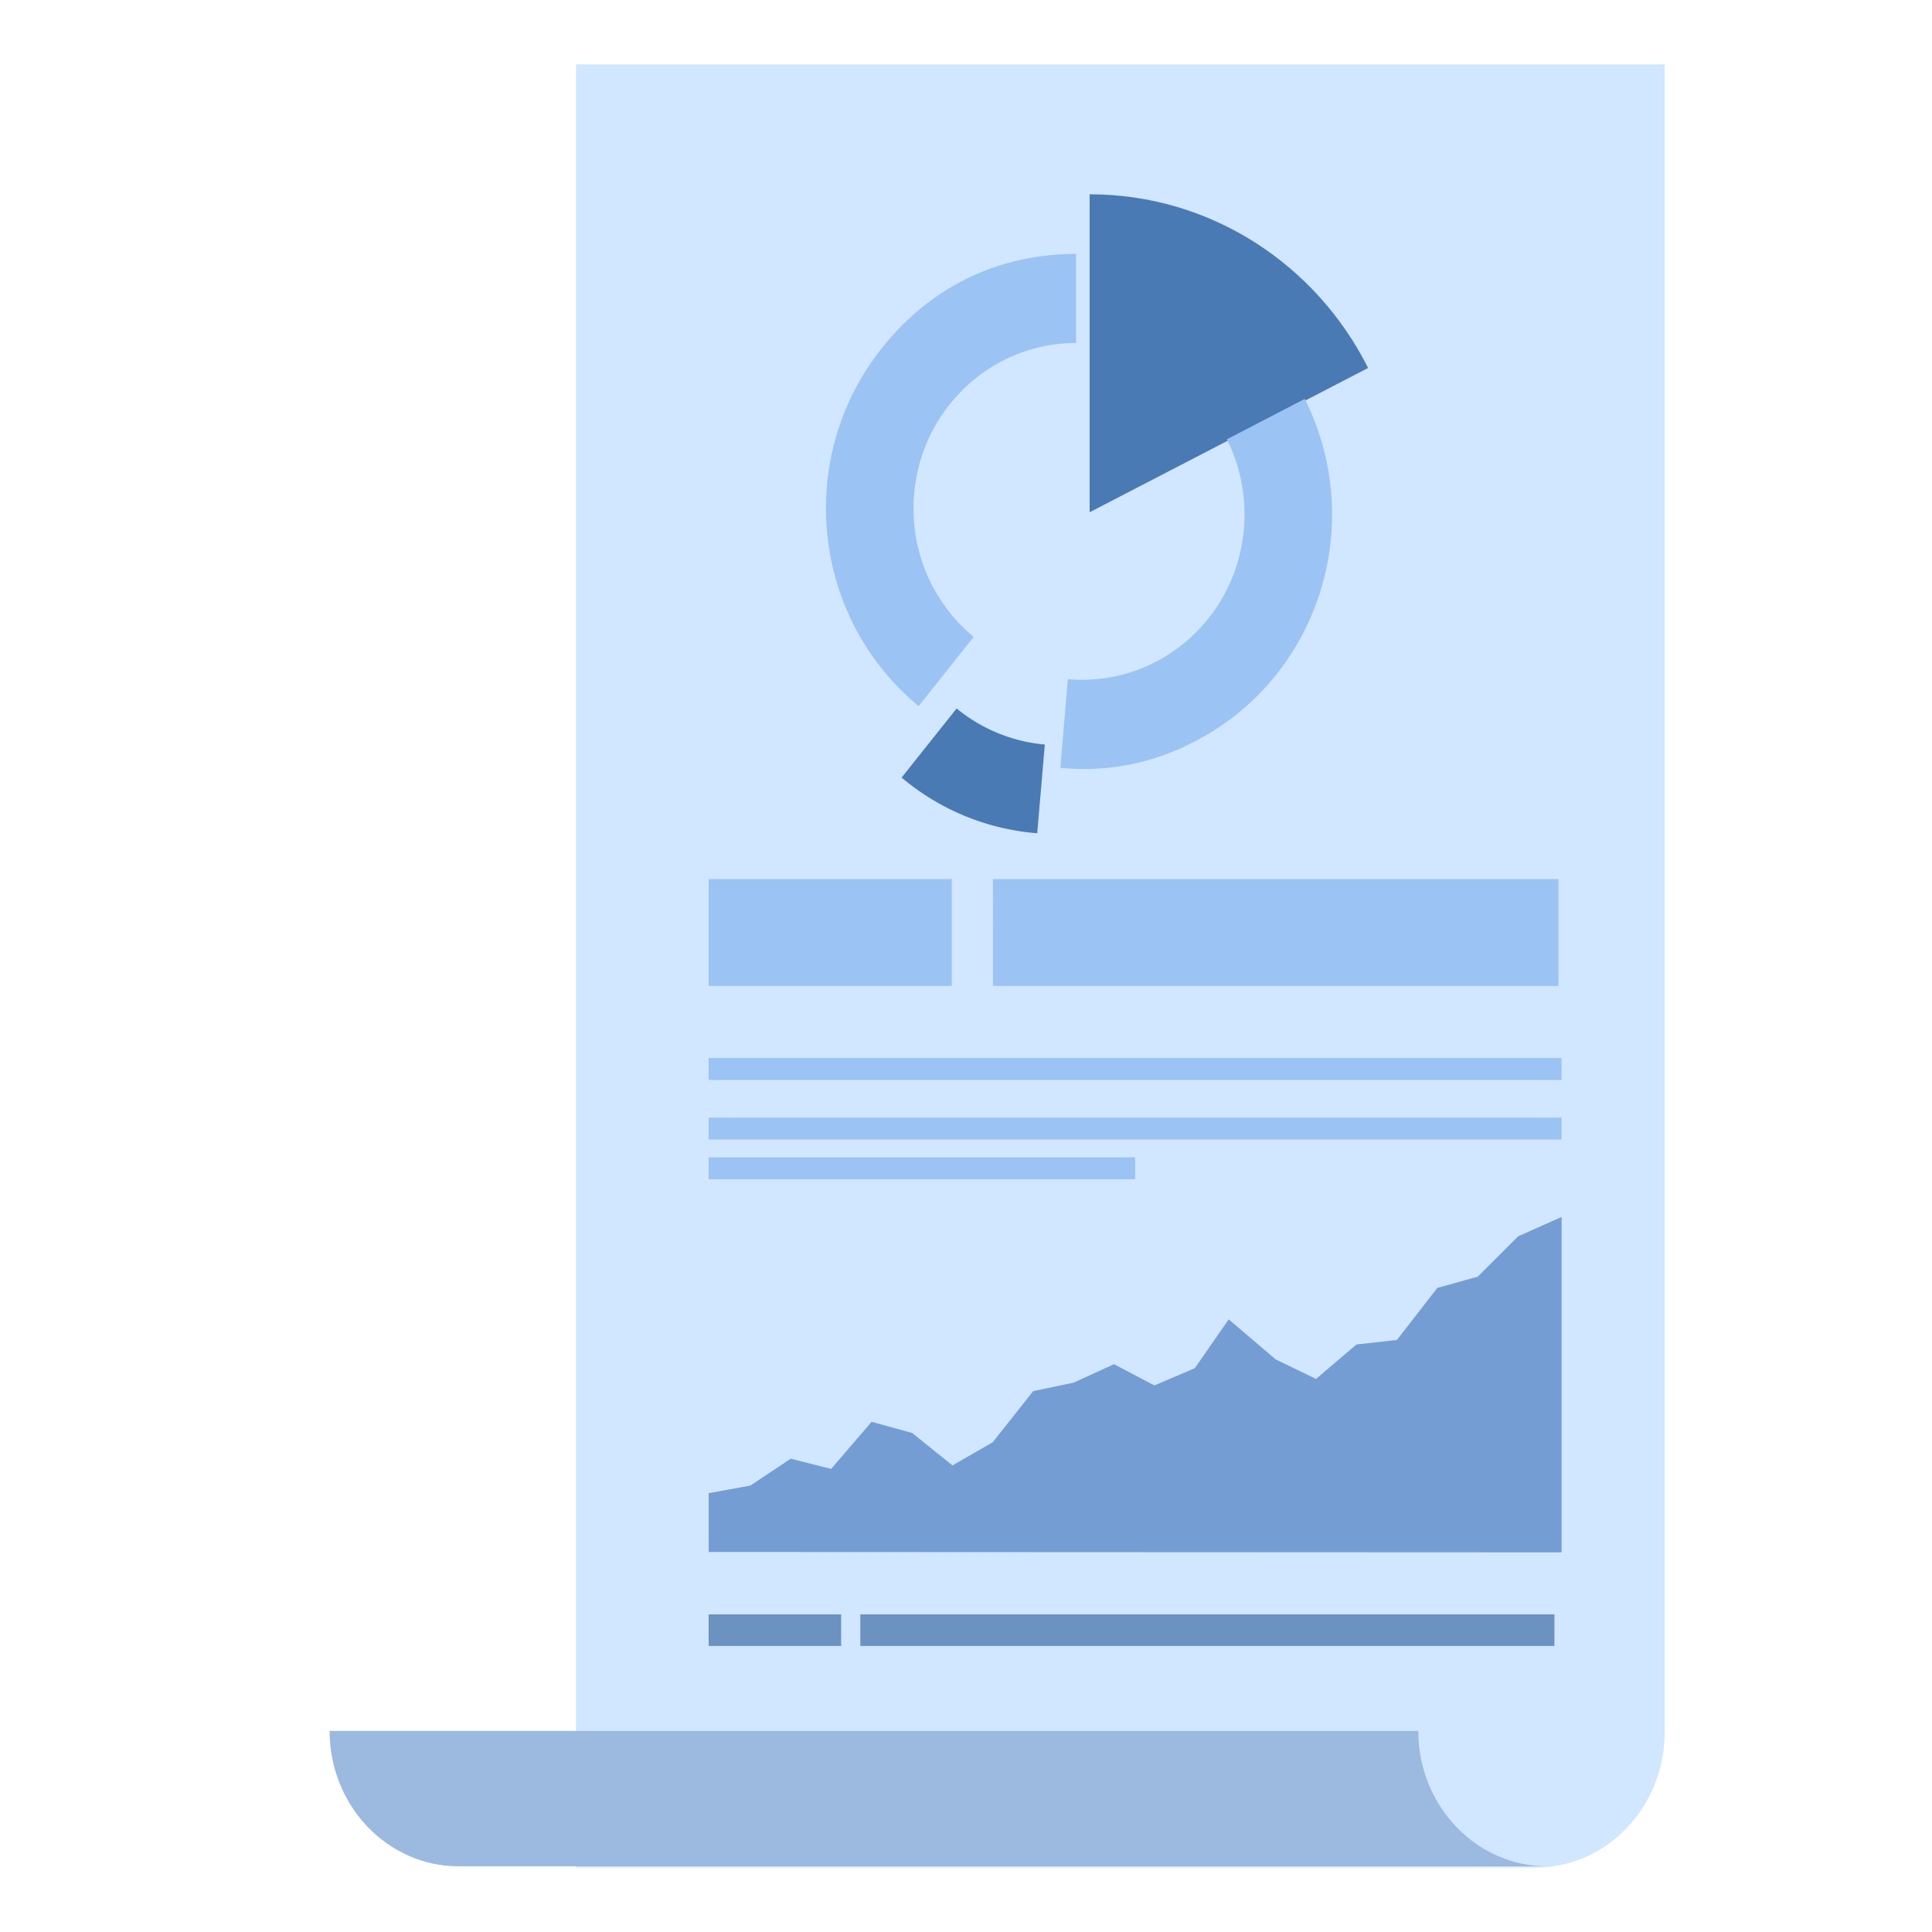
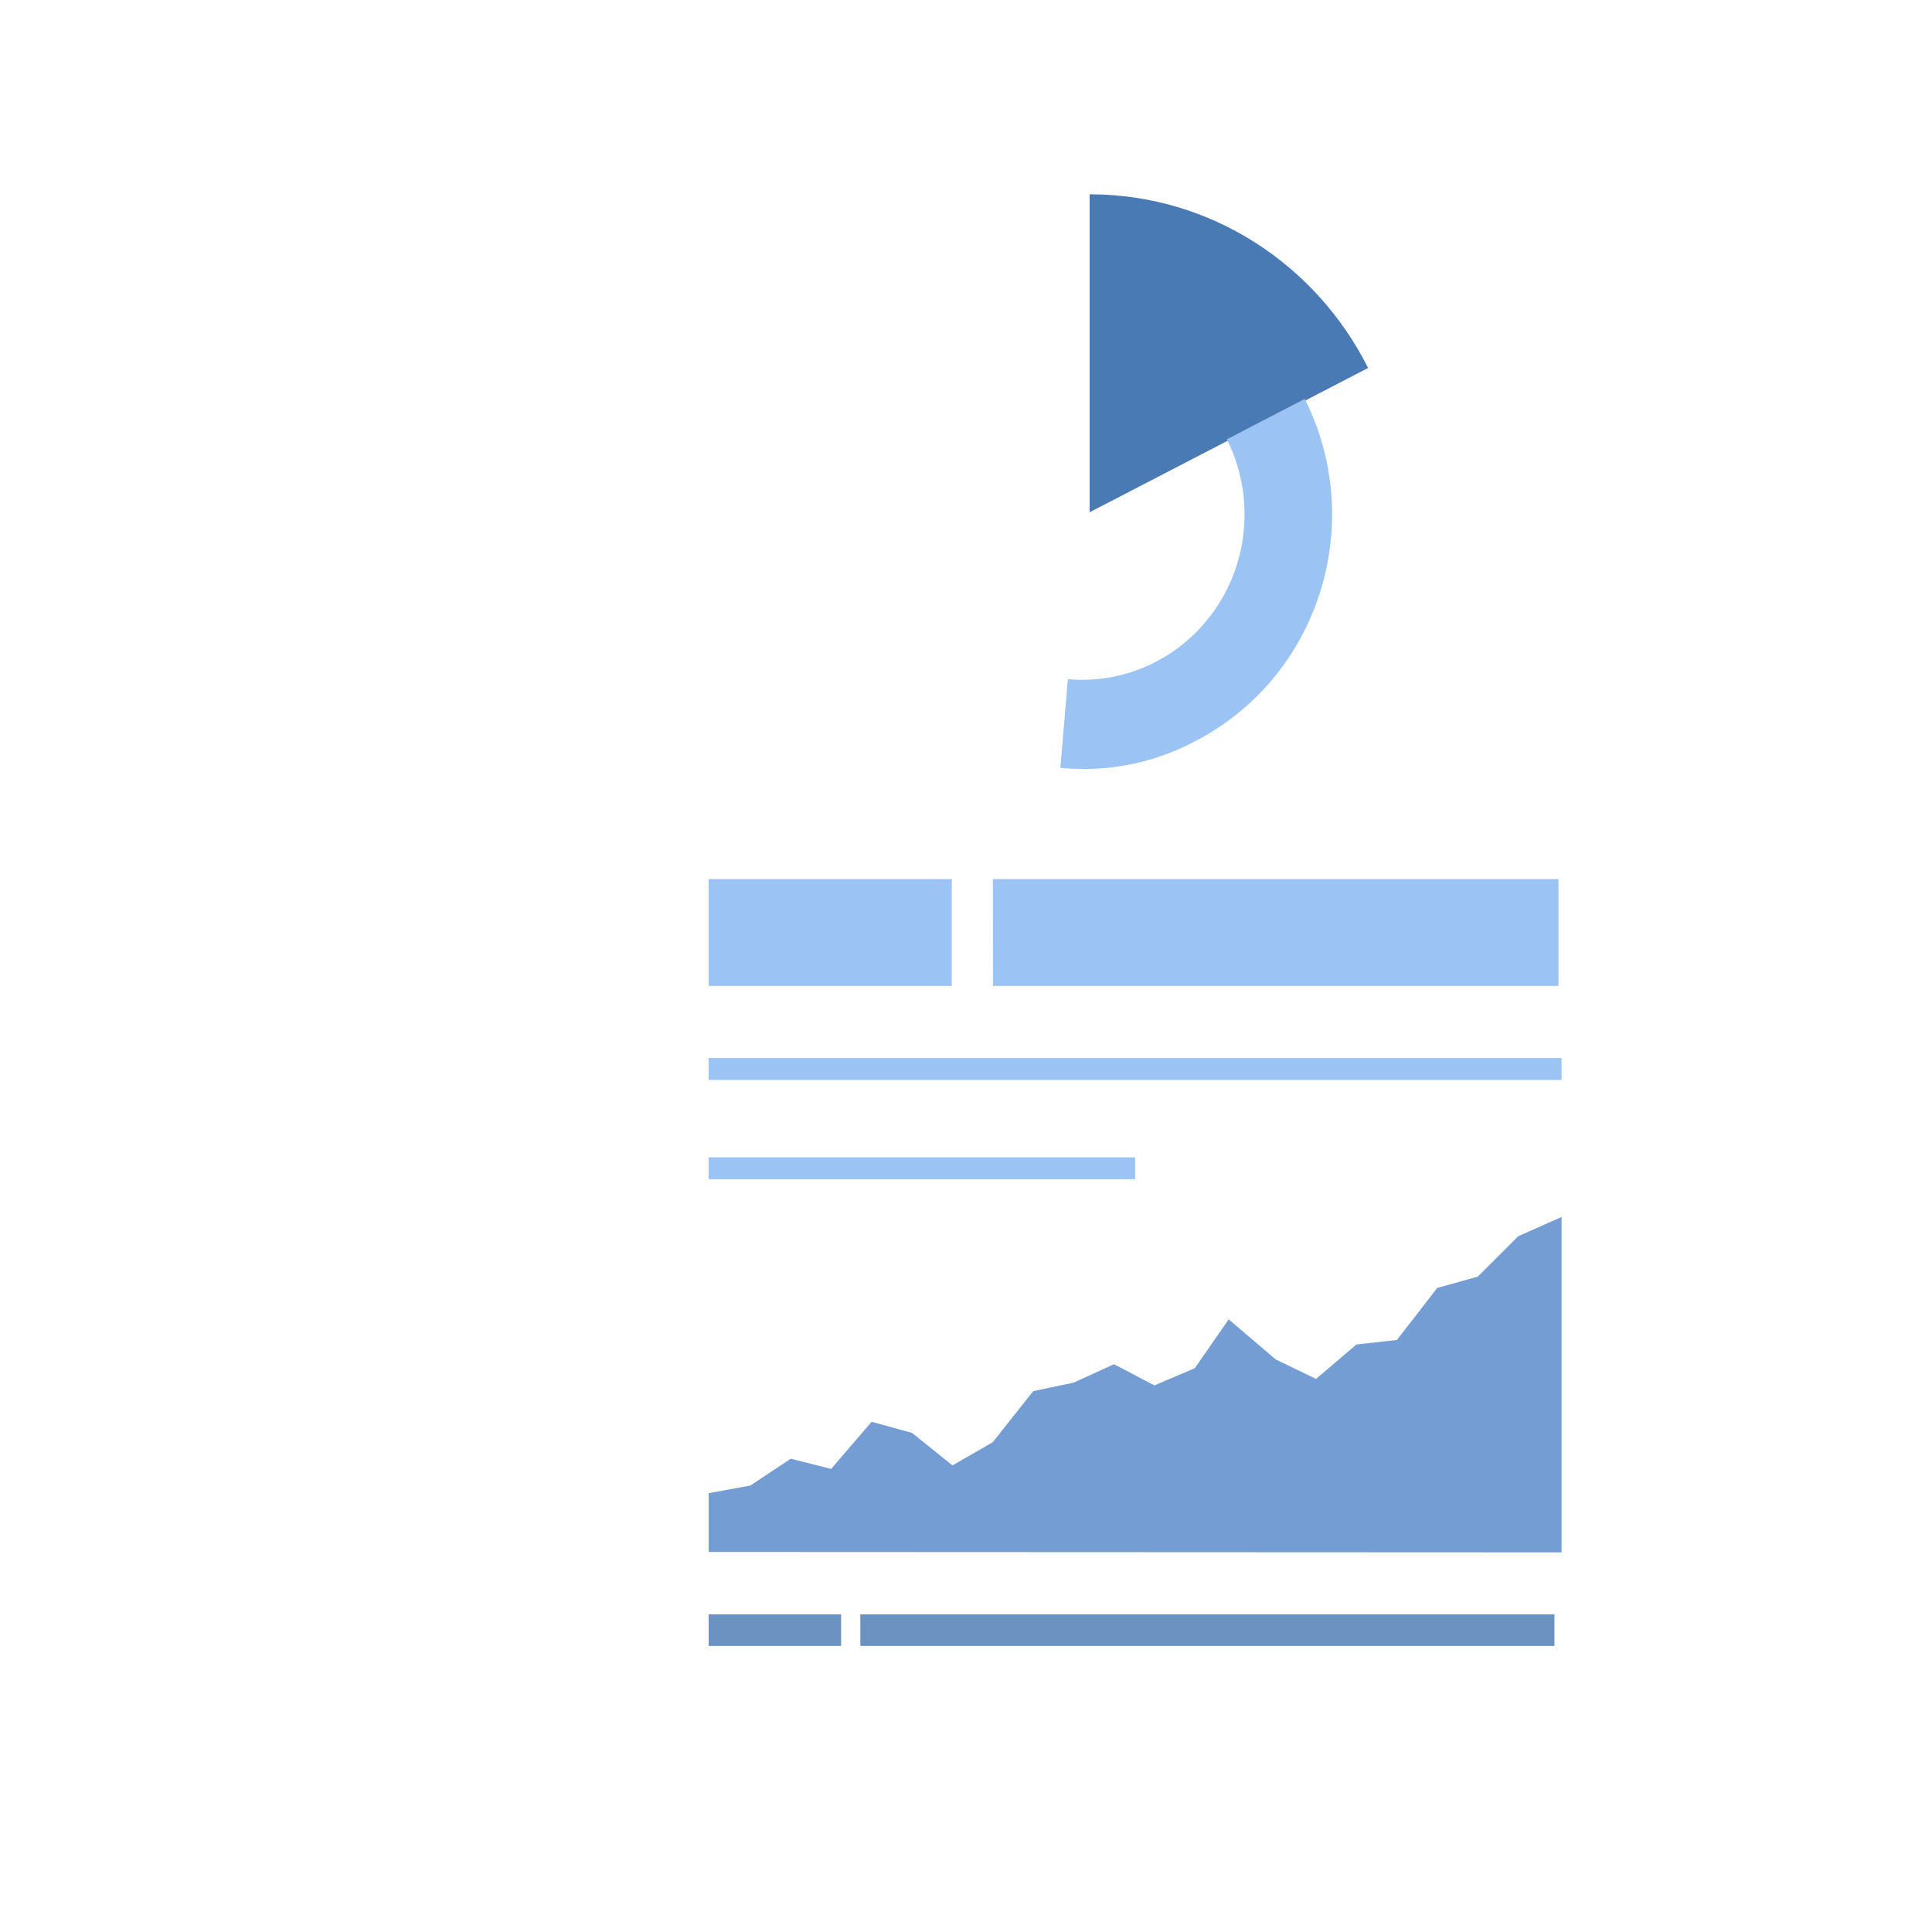
<svg xmlns="http://www.w3.org/2000/svg" width="30" height="30" viewBox="0 0 30 30">
  <g fill="none" fill-rule="evenodd">
-     <path fill="#D1E6FF" d="M25.849 1v25.898c0 1.16-.899 2.102-2.005 2.102h-14.9V1h16.905z" />
    <path fill="#6B92C0" d="M11.004 25.558h2.057v-.49h-2.057zM13.359 25.558h10.778v-.49H13.359z" />
    <path fill="#749DD4" d="M22.946 19.824l-.628.175-.627.808-.628.07-.628.535-.626-.303-.73-.622-.526.758-.628.268-.627-.33-.627.287-.627.131-.628.793-.626.361-.628-.505-.628-.172-.628.731-.628-.158-.627.417-.647.118v.913l13.244.006v-5.208l-.674.3z" />
    <path fill="#4A7AB4" d="M16.92 3.017v4.937l4.324-2.24c-.804-1.602-2.438-2.697-4.324-2.697" />
-     <path fill="#9BC3F3" d="M14.185 7.895c0-1.418 1.129-2.569 2.524-2.569V3.943c-1.206 0-2.26.51-3.017 1.465-1.35 1.695-1.094 4.181.573 5.556l.854-1.074a2.582 2.582 0 0 1-.934-1.995" />
-     <path fill="#4A7AB4" d="M14.855 11L14 12.074a3.722 3.722 0 0 0 2.106.865l.118-1.378a2.502 2.502 0 0 1-1.37-.561" />
-     <path fill="#9BC3F3" d="M20.26 6.194l-1.209.628a2.6 2.6 0 0 1 .274 1.167c0 1.417-1.129 2.567-2.523 2.567-.074 0-.148-.003-.22-.01l-.117 1.377a3.669 3.669 0 0 0 2.099-.417c1.911-.99 2.67-3.367 1.696-5.312M11.004 15.31h3.775V13.65h-3.775zM15.419 15.31H24.2V13.65h-8.782zM11.004 16.769h13.244v-.34H11.004zM11.004 17.694h13.244v-.34H11.004zM11.004 18.311h6.622v-.34h-6.622z" />
-     <path fill="#9CB9DF" d="M7.122 28.98c-1.106 0-2.004-.942-2.004-2.102h16.905c0 1.16.898 2.102 2.004 2.102H7.122z" />
+     <path fill="#9BC3F3" d="M20.26 6.194l-1.209.628a2.6 2.6 0 0 1 .274 1.167c0 1.417-1.129 2.567-2.523 2.567-.074 0-.148-.003-.22-.01l-.117 1.377a3.669 3.669 0 0 0 2.099-.417c1.911-.99 2.67-3.367 1.696-5.312M11.004 15.31h3.775V13.65h-3.775zM15.419 15.31H24.2V13.65h-8.782zM11.004 16.769h13.244v-.34H11.004zM11.004 17.694h13.244H11.004zM11.004 18.311h6.622v-.34h-6.622z" />
  </g>
</svg>